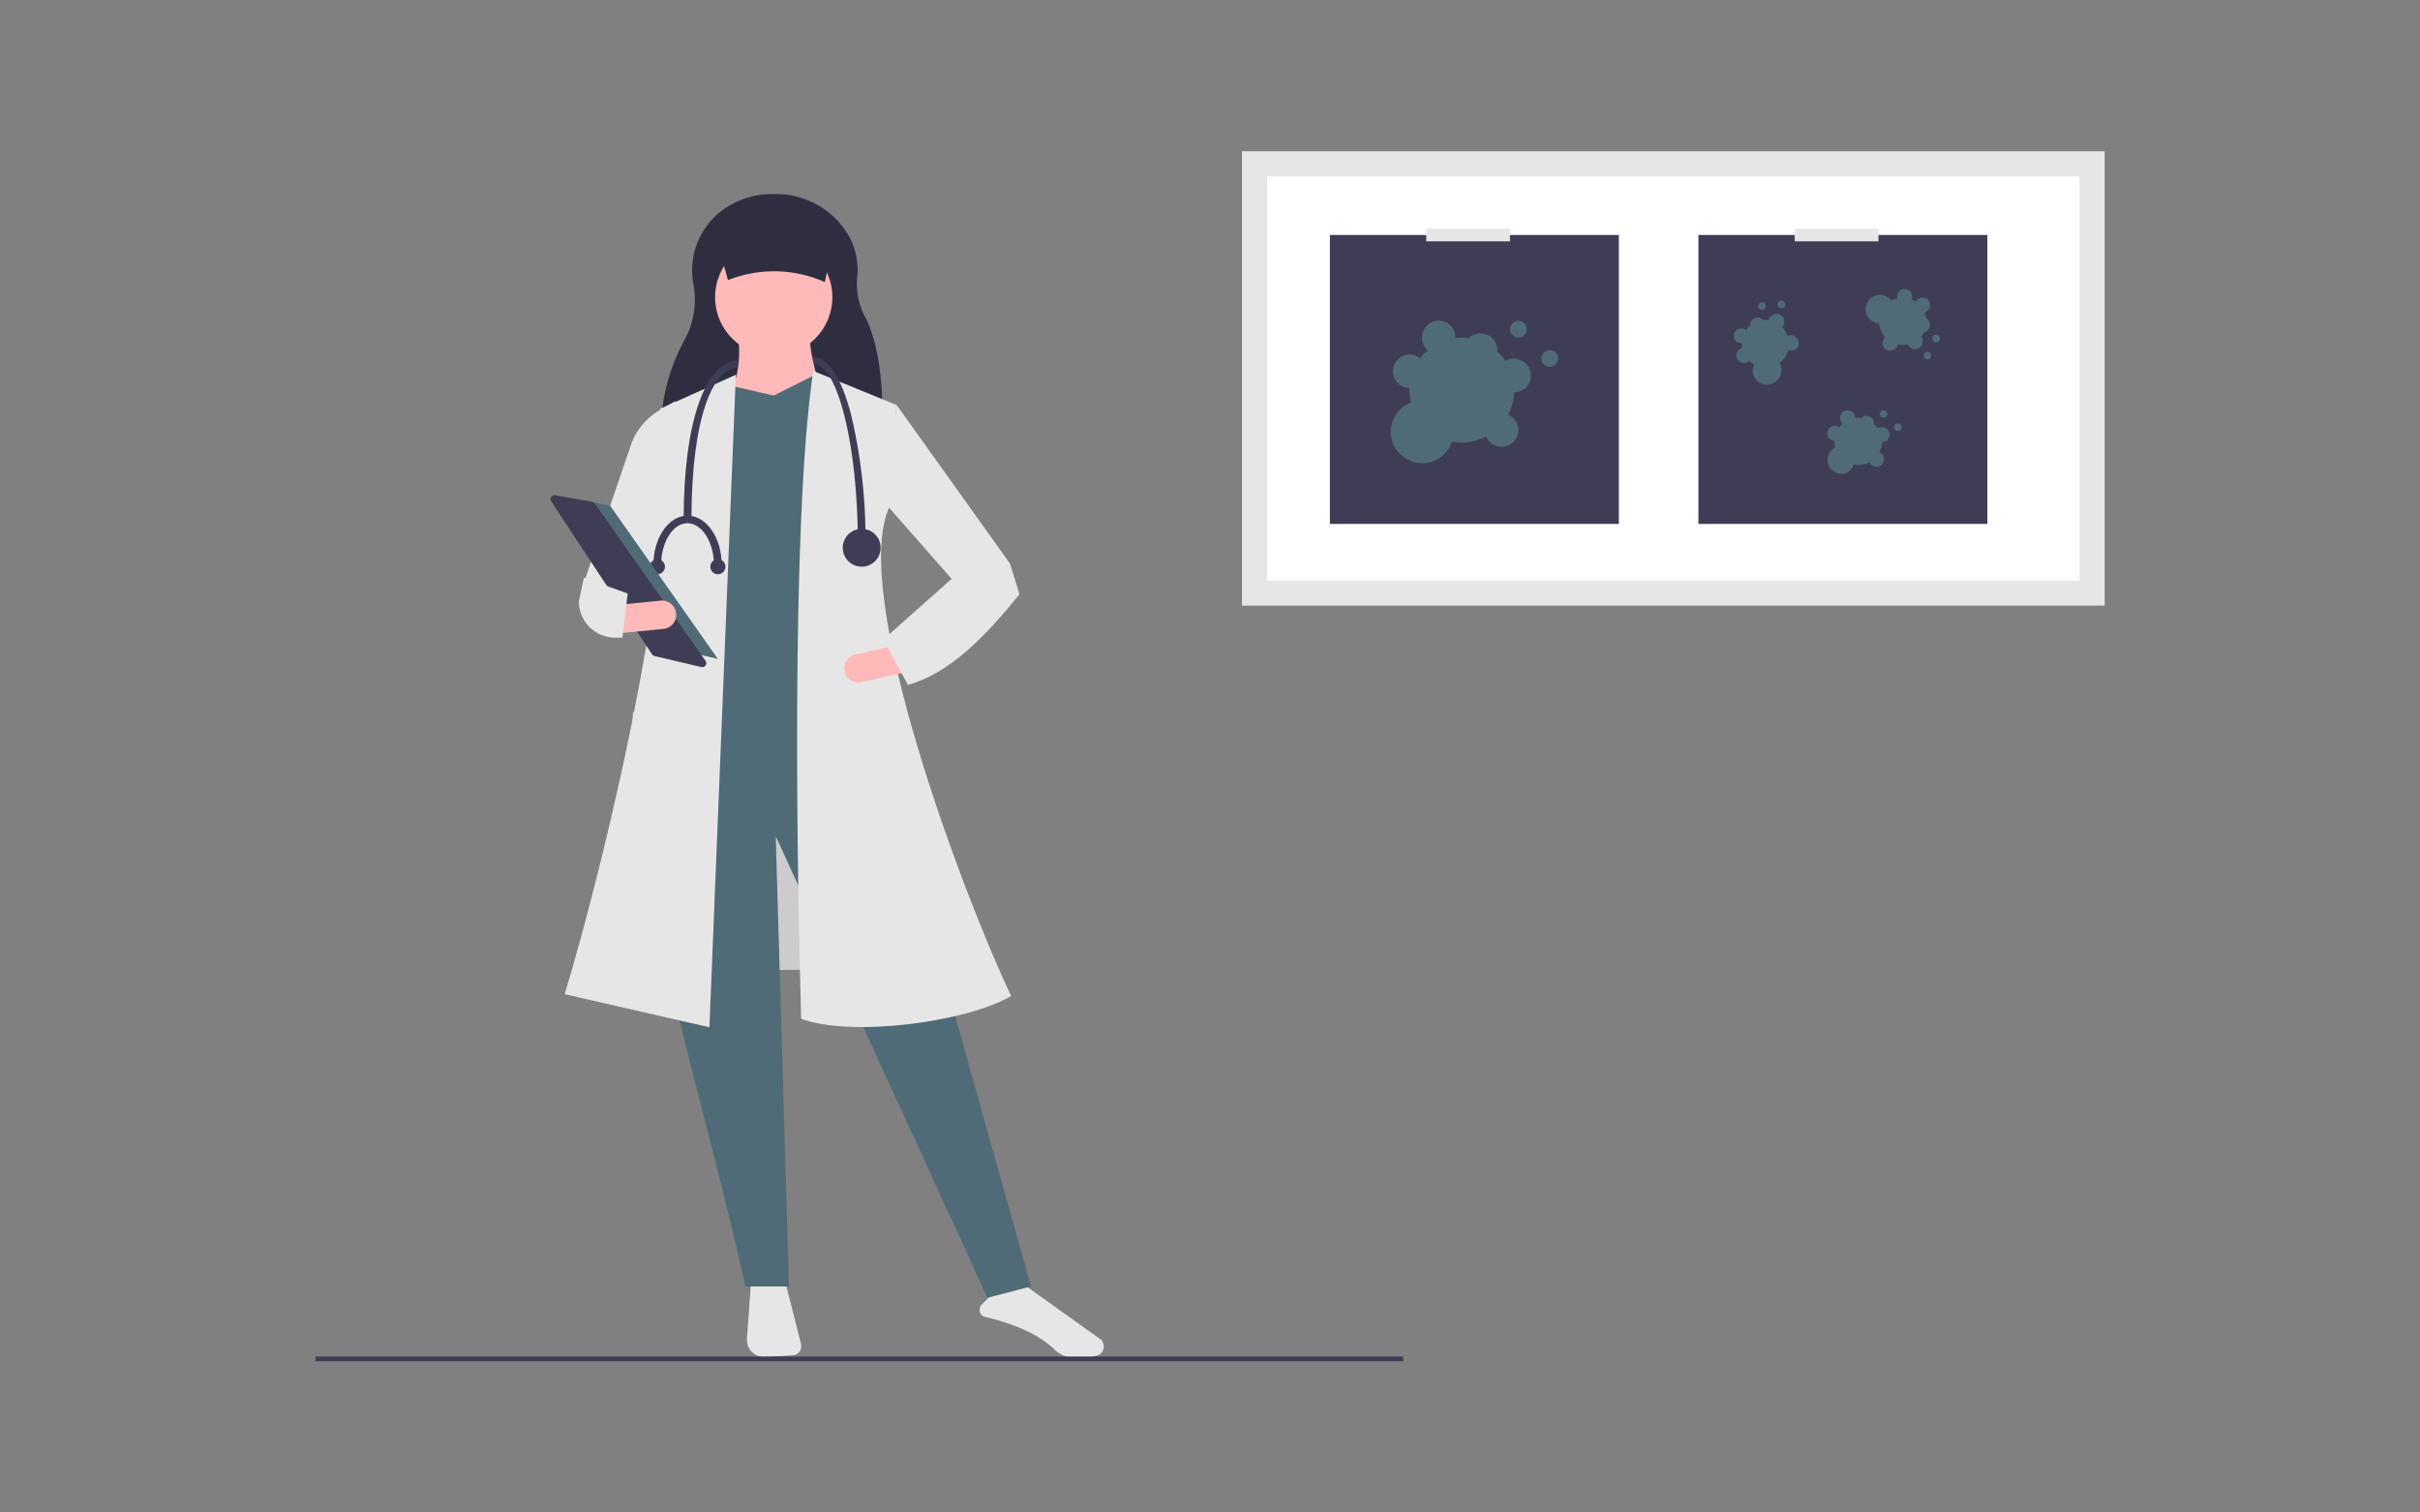
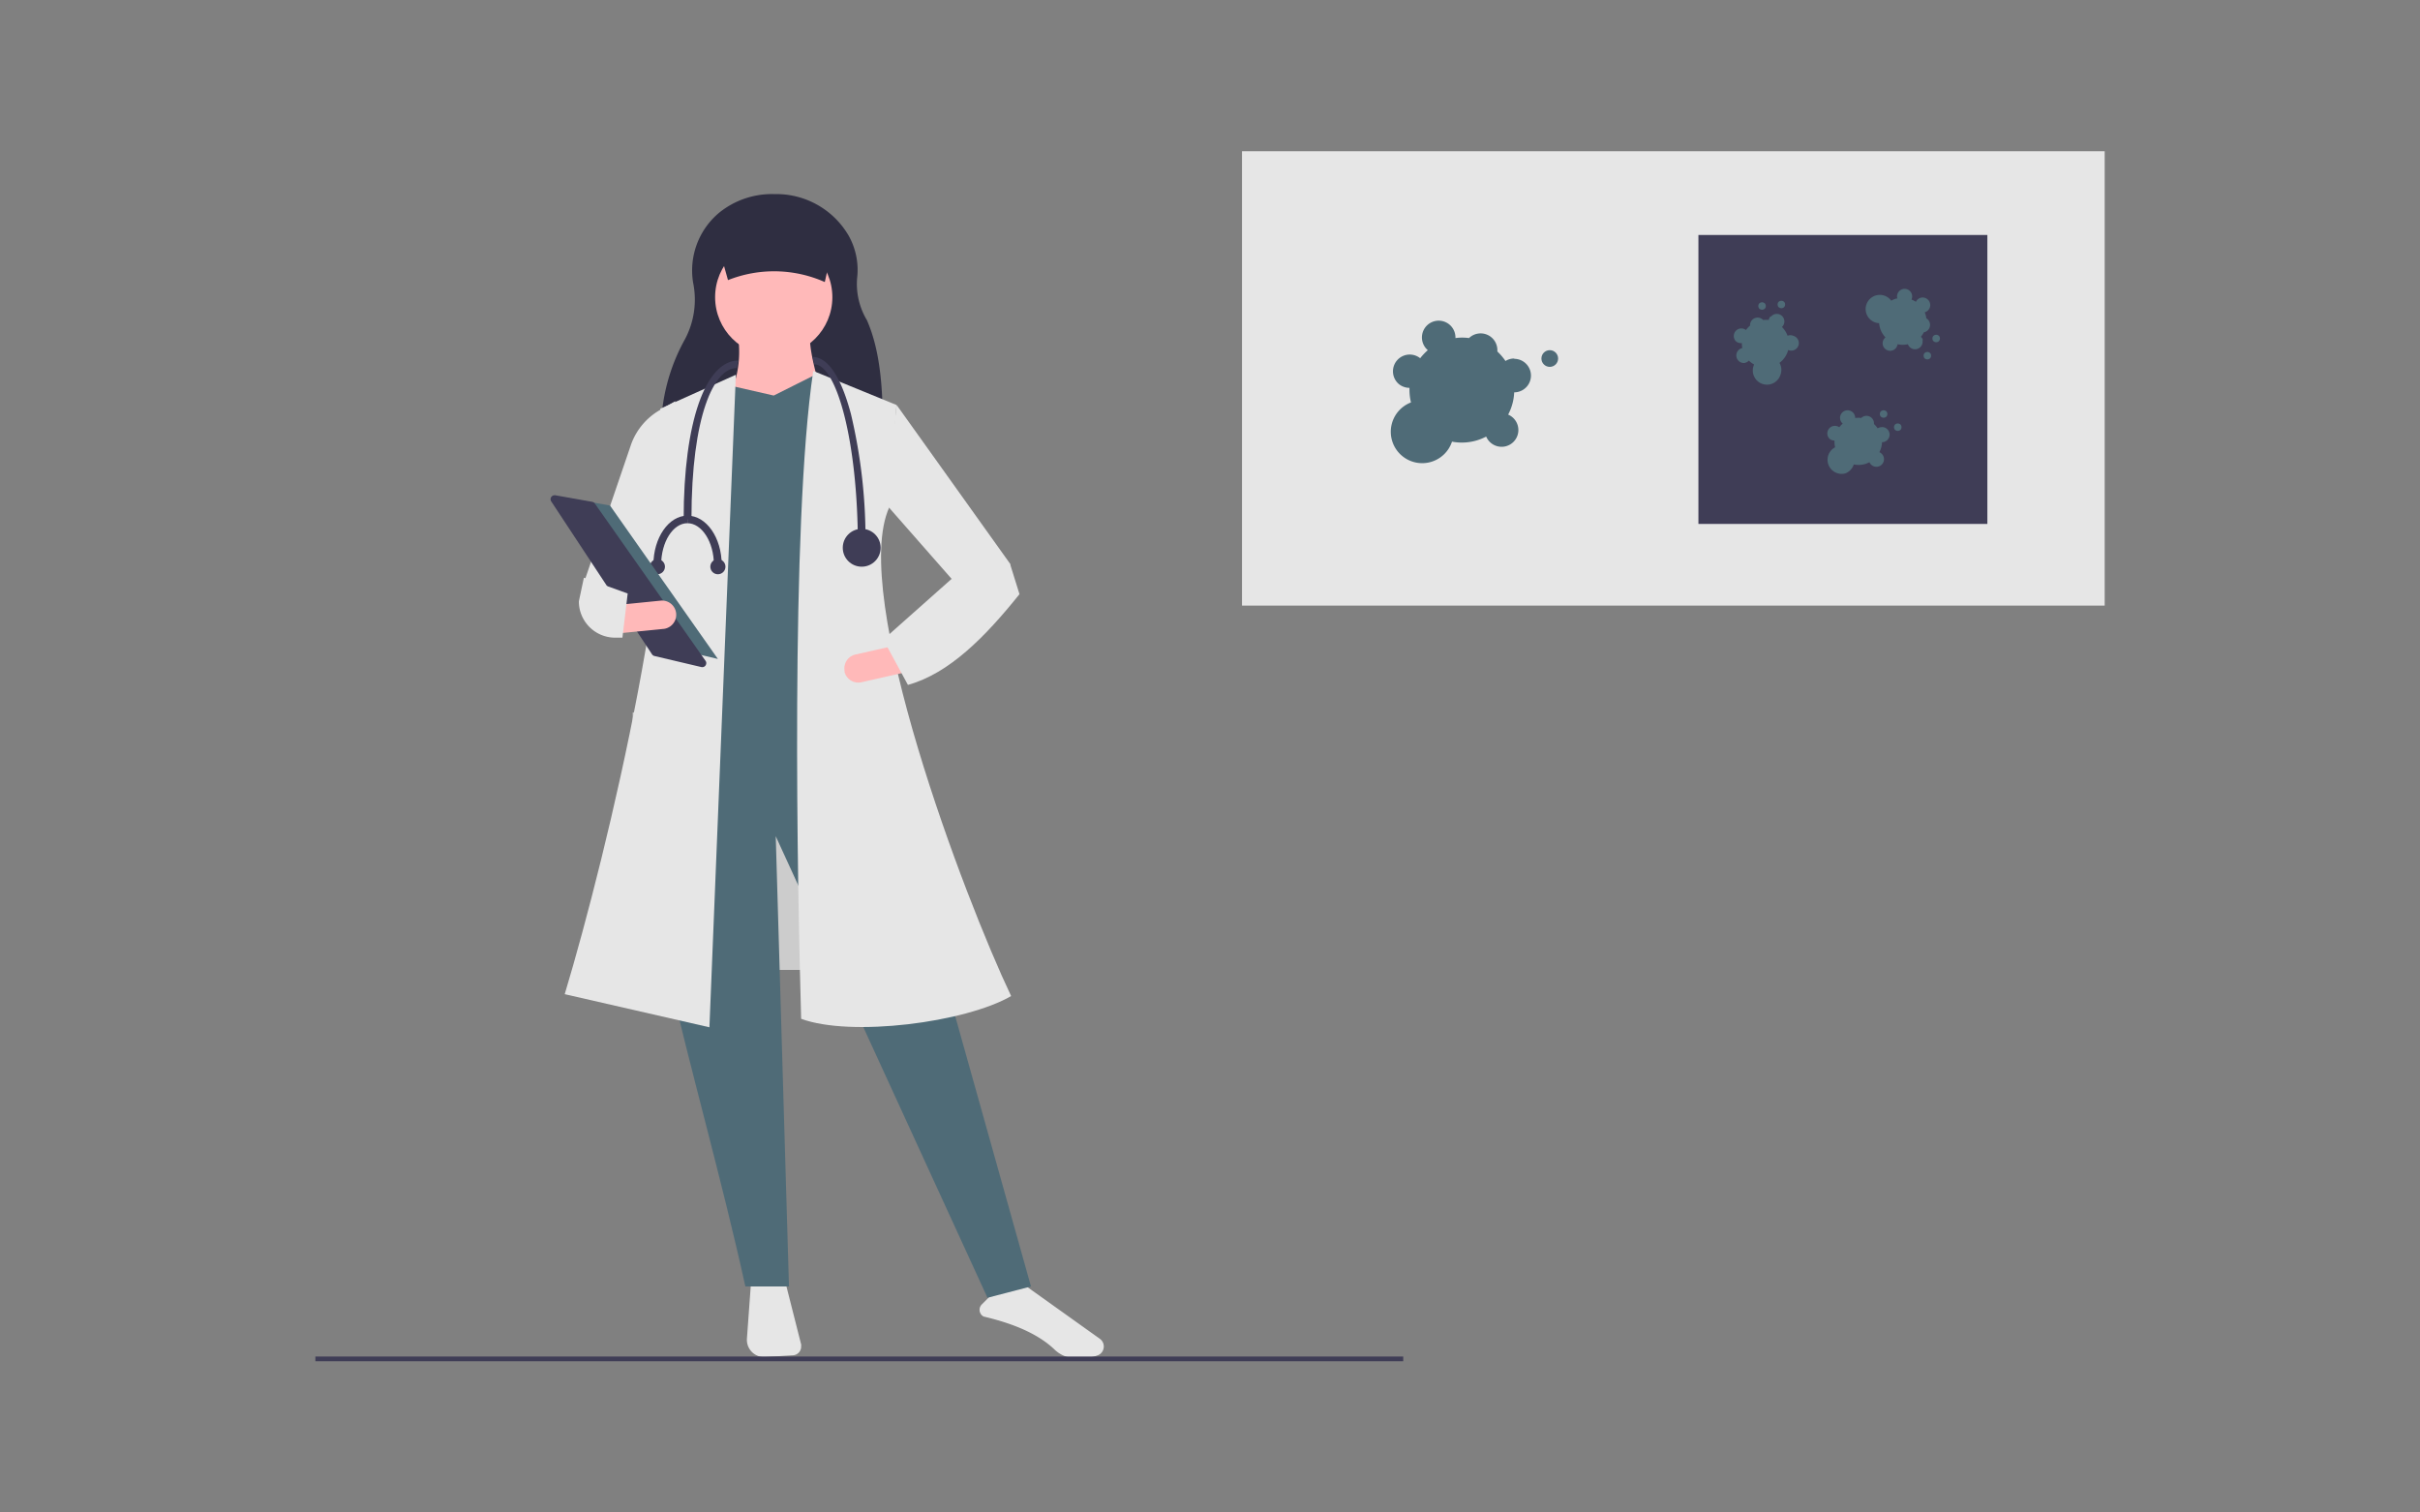
<svg xmlns="http://www.w3.org/2000/svg" viewBox="0 0 400 250">
  <rect x="0" y="0" width="400" height="250" fill="#808080" stroke="none" />
  <defs>
    <style>.cls-1{opacity:0;}.cls-2{fill:#fff;}.cls-3{fill:#ccc;}.cls-4{fill:#e6e6e6;}.cls-5{fill:#2f2e41;}.cls-6{fill:#4f6b77;}.cls-7{fill:#ffb9b9;}.cls-8{fill:#3f3d56;}</style>
  </defs>
  <g id="Layer_2" data-name="Layer 2">
    <g id="Layer_1-2" data-name="Layer 1">
      <g class="cls-1">
        <rect class="cls-2" width="400" height="250" />
      </g>
      <rect class="cls-3" x="104.58" y="117.75" width="38.07" height="42.57" />
      <path class="cls-4" d="M124.11,212.31l-.65,8.94a2.85,2.85,0,0,0,2.63,3.05h.38l4.59-.28a1.44,1.44,0,0,0,1.36-1.53.84.84,0,0,0,0-.27L129.83,212Z" />
      <path class="cls-4" d="M162.53,217.6c5.4,1.26,9.26,3.06,11.8,5.49a5.2,5.2,0,0,0,3.33,1.43,8.67,8.67,0,0,0,3.87-.53h0a1.57,1.57,0,0,0,.25-2.71L169,212.16l-5.45,2.18-1.27,1.27a1.26,1.26,0,0,0,0,1.78,1.46,1.46,0,0,0,.28.21Z" />
      <path class="cls-5" d="M145.89,71.62l-36.64-.34a31.44,31.44,0,0,1,4-15.27,13.93,13.93,0,0,0,1.32-9.26,12.43,12.43,0,0,1,4.3-11.59,13.85,13.85,0,0,1,9.29-3.07l.71,0A13.83,13.83,0,0,1,140.3,39a11.55,11.55,0,0,1,1.37,7,11.65,11.65,0,0,0,1.62,6.92C145.53,58,146,64.57,145.89,71.62Z" />
      <path class="cls-6" d="M170.41,212.64l-7.19,1.87-35-76.29,2.19,74.42H123.2c-7.69-35-21.56-75.42-15.32-88.17l37.2-2.19Z" />
      <circle class="cls-7" cx="127.89" cy="49.12" r="9.69" />
      <path class="cls-7" d="M136.33,66.94l-16-.94A17.51,17.51,0,0,0,122,55.68h11.88C133.8,58.2,135.05,62.55,136.33,66.94Z" />
      <polygon class="cls-6" points="146.33 125.09 111.32 127.59 114.91 65.53 121.01 63.81 127.89 65.38 134.76 61.94 139.14 63.5 146.33 125.09" />
      <path class="cls-4" d="M117.26,169.8l-23.92-5.47c7.11-23.58,19.92-77.54,15.79-96.77l12.5-5.62Z" />
      <path class="cls-4" d="M105.69,101.64,96.62,96l7.73-22.65A10.75,10.75,0,0,1,109,67.82l2.61-1.51-1.56,22.83Z" />
      <path class="cls-4" d="M167.13,164.64c-7.55,4.37-26.42,6.81-34.71,3.76-.61-21.31-1.8-81.59,2-107.09l13.76,5.63L147,83.82C140.38,98.26,159.48,148.57,167.13,164.64Z" />
      <polygon class="cls-4" points="166.03 98.83 157.59 96.02 146.33 83.2 148.21 66.94 166.97 93.2 166.03 98.83" />
      <path class="cls-7" d="M139.58,111a2.35,2.35,0,0,0,2.8,1.77l7.17-1.62-1-4.58-7.17,1.62a2.35,2.35,0,0,0-1.76,2.81Z" />
      <path class="cls-5" d="M136.33,46.62a20.64,20.64,0,0,0-16-.32l-2.19-7.81h20Z" />
      <path class="cls-4" d="M146,105.71l4.07,7.5c6.83-1.9,12.76-7.92,18.44-15l-1.56-5-9.69,2.5Z" />
      <path class="cls-8" d="M143.05,90.23H141.8c0-17.69-3.64-30-7.19-30L134.3,59c3.18,0,5.21,5.13,6.35,9.43A88.94,88.94,0,0,1,143.05,90.23Z" />
      <path class="cls-8" d="M114.29,85.85H113c0-16.2,3.66-26.26,9.06-26.26l-.31,1.25C118.06,60.84,114.29,68.58,114.29,85.85Z" />
      <circle class="cls-8" cx="142.43" cy="90.54" r="3.13" />
      <path class="cls-8" d="M109.28,93.36H108c0-4.48,2.53-8.13,5.63-8.13v1.25C111.25,86.48,109.28,89.57,109.28,93.36Z" />
      <path class="cls-8" d="M119.29,93.36H118c0-3.79-2-6.88-4.38-6.88V85.23C116.76,85.23,119.29,88.88,119.29,93.36Z" />
      <circle class="cls-8" cx="118.66" cy="93.67" r="1.25" />
      <circle class="cls-8" cx="108.66" cy="93.67" r="1.25" />
      <polygon class="cls-6" points="93.03 82.17 100.83 83.56 118.66 108.92 109.19 106.69 93.03 82.17" />
      <path class="cls-8" d="M91.64,81.86a.66.66,0,0,0-.54,1l16.67,25.29a.65.65,0,0,0,.4.28l7.76,1.83a.66.66,0,0,0,.79-.5.63.63,0,0,0-.1-.53l-18.3-26a.7.7,0,0,0-.43-.28l-6.12-1.09Z" />
      <path class="cls-7" d="M102,100l.46,4.66,7.32-.72a2.35,2.35,0,0,0-.47-4.67Z" />
      <path class="cls-4" d="M95.68,99.4a6,6,0,0,0,6,6h1.2l.87-7.3-7.24-2.61Z" />
      <rect class="cls-4" x="205.29" y="25" width="142.59" height="75.1" />
-       <path class="cls-2" d="M209.44,96H343.72V29.15H209.44Z" />
-       <rect class="cls-8" x="219.82" y="38.84" width="47.76" height="47.76" />
      <circle class="cls-6" cx="256.16" cy="59.26" r="1.38" />
-       <circle class="cls-6" cx="250.97" cy="54.42" r="1.38" />
      <path class="cls-6" d="M250.28,59.26a2.71,2.71,0,0,0-1.44.41,9.59,9.59,0,0,0-1.34-1.57c0-.07,0-.15,0-.22a2.77,2.77,0,0,0-4.69-2,8,8,0,0,0-2.24,0,.2.2,0,0,0,0-.07A2.77,2.77,0,1,0,236,57.88a9.91,9.91,0,0,0-1.26,1.33,2.77,2.77,0,0,0-3.54,4.26,2.81,2.81,0,0,0,1.77.64h0c0,.11,0,.23,0,.34a9,9,0,0,0,.25,2.07A5.19,5.19,0,1,0,240,73a8.65,8.65,0,0,0,5.65-.84,2.77,2.77,0,1,0,3.63-3.63,8.64,8.64,0,0,0,1-3.68h0a2.77,2.77,0,1,0,0-5.54Z" />
      <rect class="cls-4" x="235.74" y="37.81" width="13.84" height="2.08" />
      <rect class="cls-8" x="280.73" y="38.84" width="47.76" height="47.76" />
      <circle class="cls-6" cx="313.68" cy="70.61" r="0.62" />
      <circle class="cls-6" cx="311.34" cy="68.43" r="0.62" />
      <path class="cls-6" d="M311,70.61a1.26,1.26,0,0,0-.65.19,3.7,3.7,0,0,0-.6-.71s0-.07,0-.1a1.24,1.24,0,0,0-2.11-.9,3.8,3.8,0,0,0-1,0v0a1.25,1.25,0,1,0-2.06.93,4,4,0,0,0-.57.6,1.25,1.25,0,0,0-1.59,1.92,1.26,1.26,0,0,0,.8.28h0V73a3.64,3.64,0,0,0,.11.93A2.33,2.33,0,0,0,305,78.25a2.35,2.35,0,0,0,1.41-1.48A3.86,3.86,0,0,0,309,76.4a1.25,1.25,0,0,0,2.3-1,1.29,1.29,0,0,0-.66-.66,3.83,3.83,0,0,0,.44-1.65h0a1.25,1.25,0,0,0,0-2.5Z" />
      <circle class="cls-6" cx="318.57" cy="58.79" r="0.62" />
      <circle class="cls-6" cx="320.03" cy="55.95" r="0.62" />
      <path class="cls-6" d="M317.85,56.24a1.17,1.17,0,0,0-.35-.57,4.28,4.28,0,0,0,.51-.77l.1,0a1.25,1.25,0,0,0,.86-1.54,1.21,1.21,0,0,0-.57-.74,3.67,3.67,0,0,0-.26-1h0a1.23,1.23,0,0,0,.86-1.53,1.26,1.26,0,0,0-1.54-.87,1.24,1.24,0,0,0-.78.67,4.22,4.22,0,0,0-.73-.38,1.25,1.25,0,1,0-2.34-.17h0l-.15,0a4.34,4.34,0,0,0-.86.36,2.34,2.34,0,1,0-2,3.72,3.85,3.85,0,0,0,1.05,2.35,1.24,1.24,0,1,0,2,1.13,4,4,0,0,0,1.71,0h0a1.25,1.25,0,0,0,2.4-.68Z" />
      <circle class="cls-6" cx="294.44" cy="50.33" r="0.62" />
      <circle class="cls-6" cx="291.25" cy="50.58" r="0.62" />
      <path class="cls-6" d="M292.66,52.28a1.27,1.27,0,0,0-.31.61,4,4,0,0,0-.92,0,.23.23,0,0,1-.07-.07,1.25,1.25,0,0,0-2.09,1,3.62,3.62,0,0,0-.68.73l0,0a1.25,1.25,0,0,0-1.68,1.84,1.27,1.27,0,0,0,1,.32,4.54,4.54,0,0,0,.07.82,1.25,1.25,0,0,0,.33,2.47,1.26,1.26,0,0,0,.76-.4h0l.11.11a4,4,0,0,0,.76.54,2.34,2.34,0,1,0,4.34,1.73,2.31,2.31,0,0,0-.15-2,3.88,3.88,0,0,0,1.44-2.13,1.25,1.25,0,1,0,.83-2.35,1.2,1.2,0,0,0-.93,0,4,4,0,0,0-.93-1.45h0a1.25,1.25,0,1,0-1.84-1.68Z" />
-       <rect class="cls-4" x="296.65" y="37.81" width="13.84" height="2.08" />
      <rect class="cls-8" x="52.13" y="224.22" width="179.81" height="0.78" />
    </g>
  </g>
</svg>